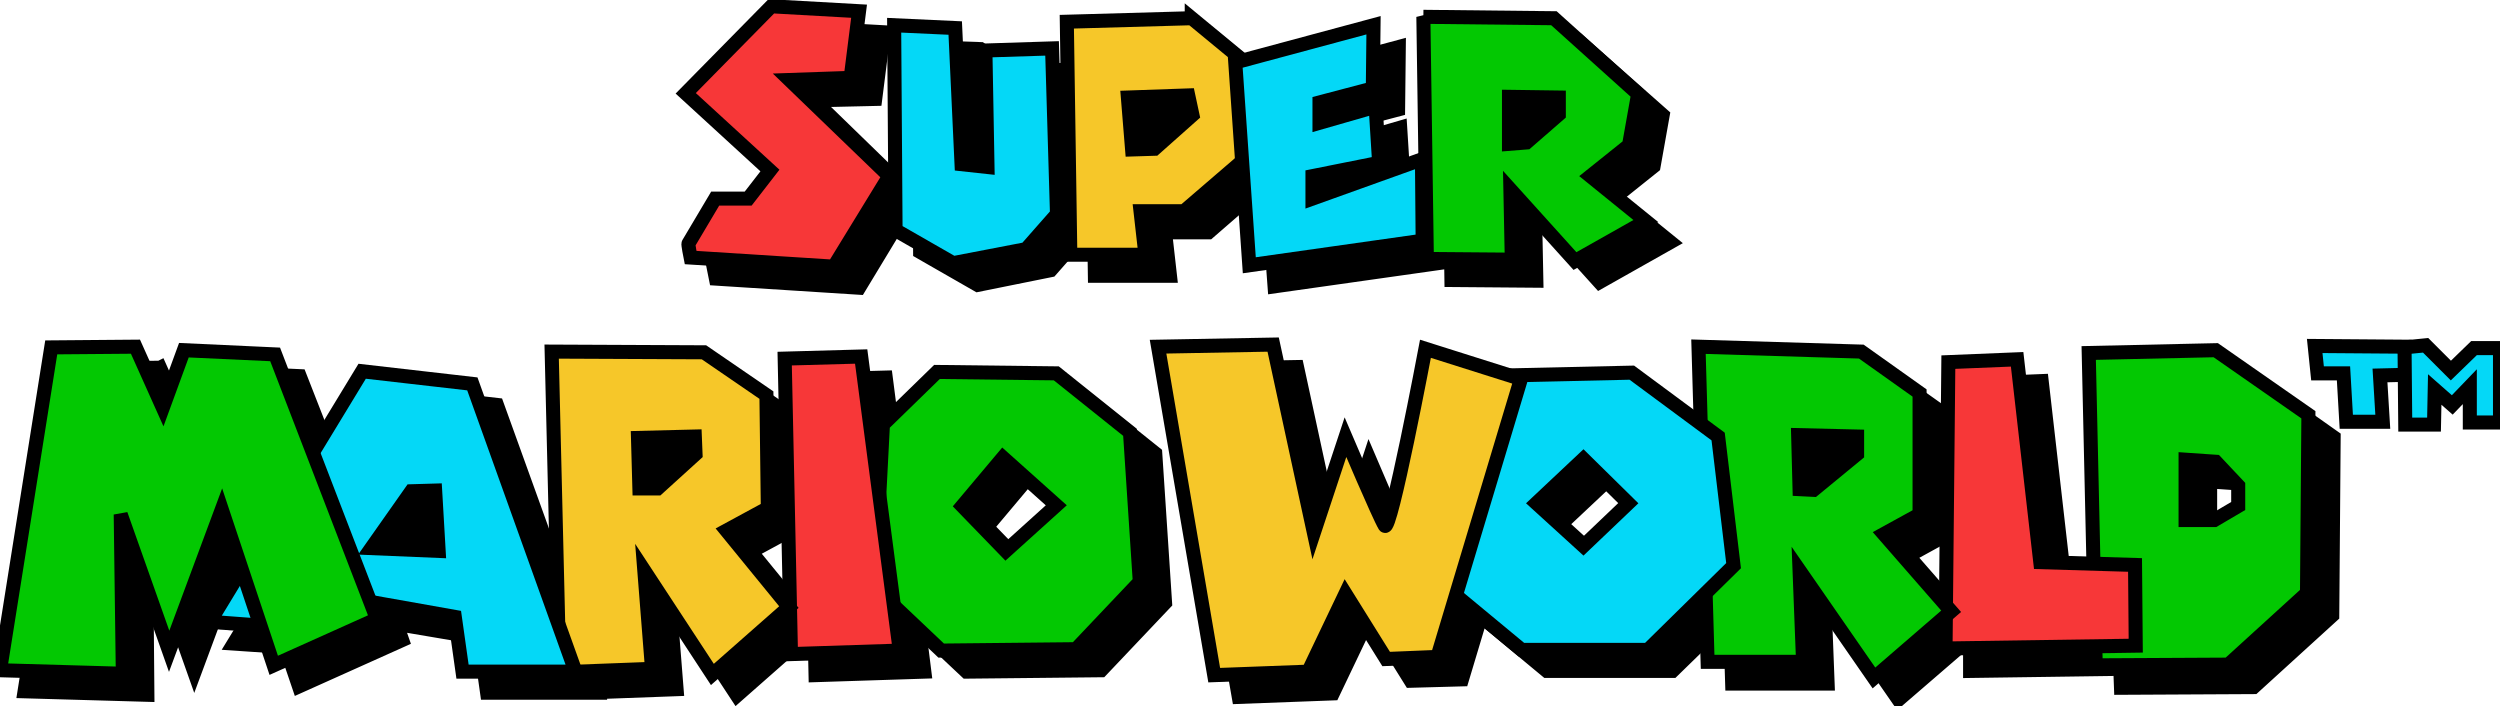
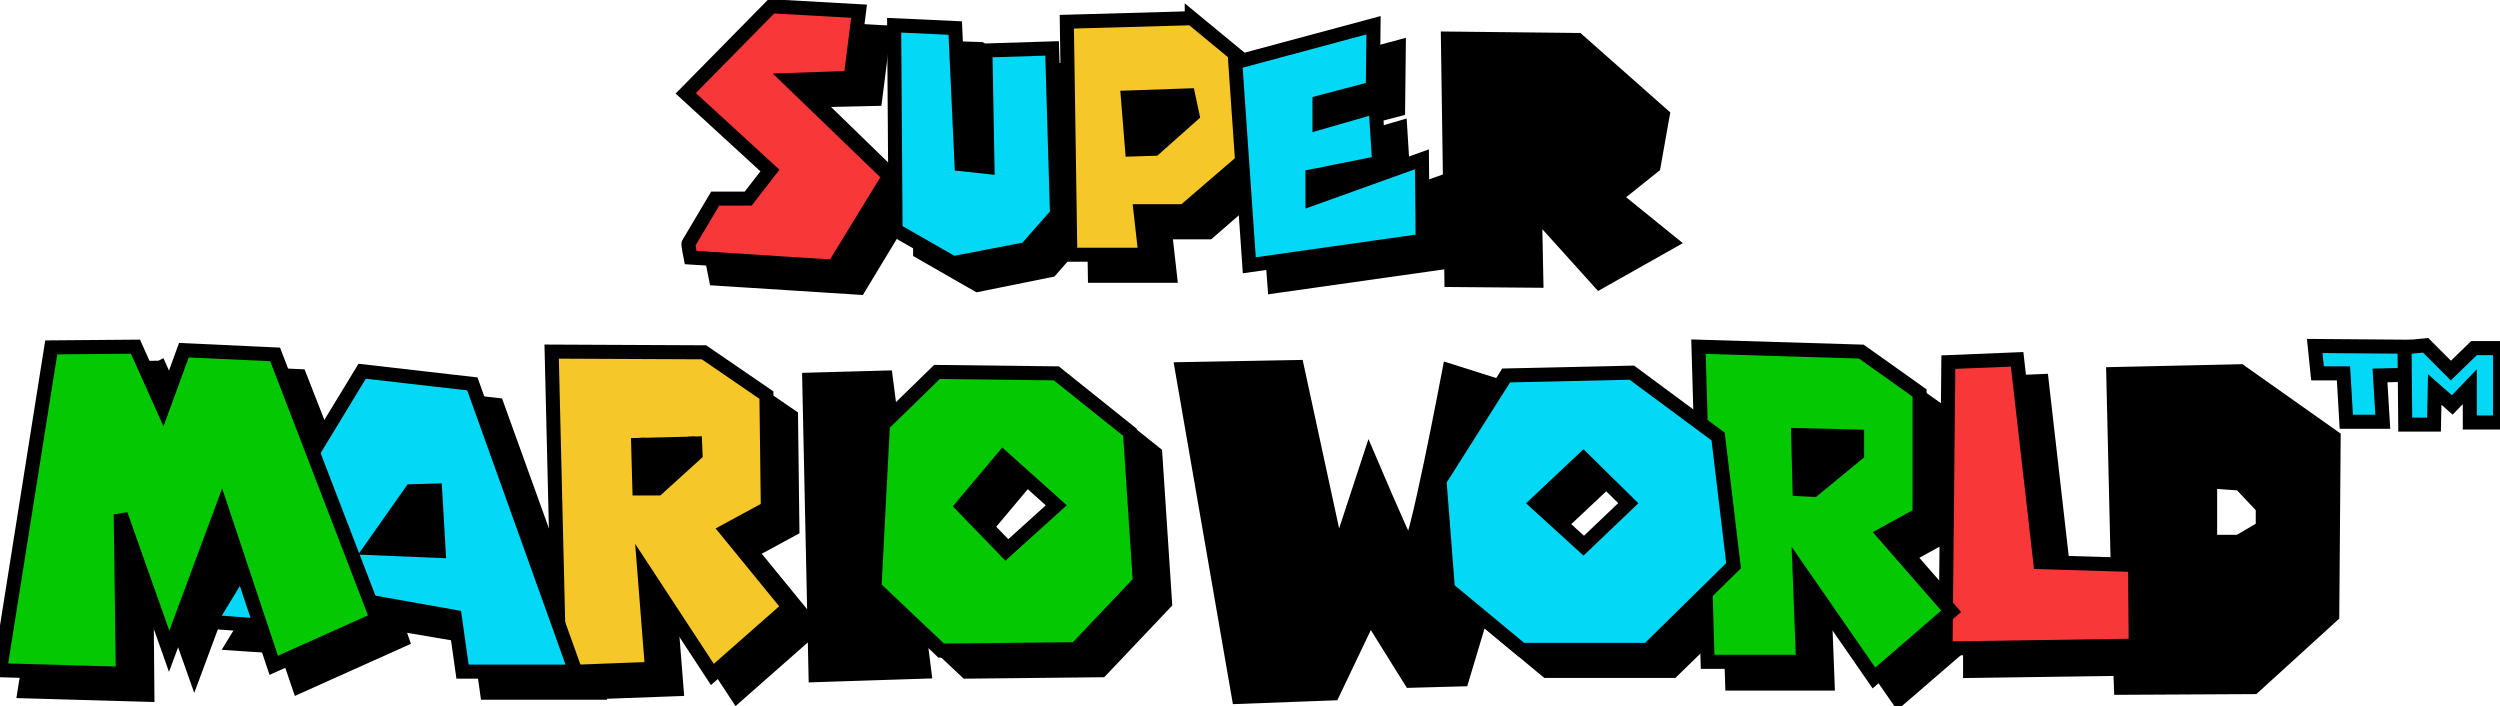
<svg xmlns="http://www.w3.org/2000/svg" height="706" viewBox="1.2 1 356.2 98.8" width="2500">
  <g stroke="#000" stroke-miterlimit="4.1" stroke-width="2">
    <path d="m114.6 4-12.2 12.4 12 11-3.1 4h-4.7l-3.8 6.4.4 2 20.4 1.3 7.8-12.9-14.2-13.8 8.7-.2 1.2-9.5-12.5-.7zm92.9 1.6.5 34.4 12.1.1-.2-10 9.2 10.2 10.1-5.7-7.9-6.4 5.5-4.4 1.3-7.3-12.1-10.7zm-33 .1-17.8.5.5 33.2h10.7l-.7-6.2h6.2l8.3-7.2 1.1 14.9 24.7-3.5-.1-11.6-15.6 5.6v-3.2l9.4-1.9-.5-8-7.9 2.3v-2.9l7.6-2 .1-8.9-18.6 5-7.4-6.1zm-42.4 1.1.2 29.2 8.2 4.7 10.4-2.1 4.4-5-.7-23.6-9.4.3-4.3-3.2zm53.9 45.6-16.4.3 8.1 46.7 13.4-.5 5.3-11.1 5.8 9.3 7.3-.2 2.7-9 9.4 7.8h17.9l8.2-8 .3 9.8h13.6l-.5-13 10.6 15.3 10.2-8.8v4.7l21.4-.3.1 2.7 18.9-.1 11.2-10.2.2-25.4-13.3-9.4-18.1.4.7 30.1-7.6-.2-3.3-28.9-9.8.4-.3 34.7-8.9-10.2 5.1-2.8v-17.4l-8.3-5.9-23.1-.6.3 10.8-9.8-7.2-17.9.4-11.7-3.7s-5 26.5-5.8 25.2-5.6-12.6-5.6-12.6l-4.5 13.7zm-162 .1-12 .1-7.3 46 17.5.5-.2-22.7 6.9 19.5 7.5-20.2 2.8 8.4-4.7 7.7 7.4.5 1.9 5.6 14.7-6.6-.8-2.3 11.8 2 1.1 7.8h16.1v-.1l10.9-.4-1.1-13.9 9.7 14.8 10.9-9.6-8.9-10.9 5.9-3.2-.2-16.1-8.9-6.1-21.6-.2.9 38.8-12.3-34.1-15.7-1.8-7 11.5-5.4-13.8-13-.6-3 8.2c0-.1-3.9-8.8-3.9-8.8zm103.4 1.4-10.9.3.9 42.1 15.5-.5-.8-6.4 6.8 6.4 19.2-.2 9.1-9.6-1.4-21.3-10.5-8.4-16.9-.1-7.7 7.5-.7 10.4zm20.2 14.4 7.6 6.8-7.2 6.5-6.2-6.4zm82.7.2 6.4 6.3-6.4 6.1-6.7-6.1zm85.8.2 4.3.3 3.2 3.4v2.9l-3.4 2h-4.1z" />
    <path d="m99.6 36.8 20.4 1.3 7.9-12.9-14.2-13.7 8.7-.3 1.2-9.5-12.5-.7-12.2 12.4 12 11-3.1 4h-4.7l-3.8 6.4c-.1 0 .3 2 .3 2z" fill="#f73738" />
    <path d="m147.4 35.6 4.4-5-.7-23.6-9.5.3.3 16.6-3.7-.4-.9-19.4-8.7-.4.2 29.2 8.2 4.7z" fill="#04d8f7" />
    <path d="m171 2.7-17.8.5.5 33.2h10.7l-.7-6.2h6.2l9.3-8-.2-12.9-8-6.6zm-.5 11 .6 2.8-5.4 4.8-3.2.1-.6-7.4z" fill="#f6c729" />
    <path d="m179.2 37.9 24.7-3.5-.1-11.6-15.6 5.6v-3.2l9.5-1.9-.5-8-8 2.3v-2.9l7.6-2 .1-9-19.7 5.3z" fill="#04d8f7" />
-     <path d="m204 2.5.5 34.5 12.1.1-.2-10 9.2 10.2 10.1-5.7-7.9-6.4 5.5-4.4 1.3-7.3-12-10.8-18.6-.2zm12.2 11.4 7.1.1v2.4l-4.6 4-2.5.2zm100.7 36.1-18.1.4 1 44.5 18.9-.1 11.2-10.2.2-25.4zm-4.3 15.6 4.3.3 3.2 3.4v2.9l-3.4 2h-4.1z" fill="#03c802" />
    <path d="m278.4 92.5 27.1-.4-.1-11.5-13.5-.4-3.3-28.9-9.8.4z" fill="#f73738" />
    <path d="m243.2 49.5 1.3 44.9h13.6l-.5-13 10.6 15.3 11-9.5-9.6-11 5.1-2.8v-17.3l-8.3-5.9zm14.2 12.6 8.4.2v2.5l-6.2 5.1-2-.1z" fill="#03c802" />
    <path d="m233.7 53.2-17.9.4-9.5 15 1.2 15.4 10.5 8.7h18l12.2-12-2.2-18.4zm-6.9 12.3 6.4 6.3-6.4 6.1-6.7-6.1z" fill="#04d8f7" />
-     <path d="m174.2 96.3 13.4-.5 5.3-11.1 5.8 9.3 7.3-.3 11.9-39.6-13.6-4.3s-5 26.5-5.8 25.2-5.6-12.6-5.6-12.6l-4.5 13.6-5.8-26.8-16.4.3z" fill="#f6c729" />
    <path d="m134.7 53.1-7.7 7.5-1.2 23.2 9.5 9 19.2-.2 9.1-9.6-1.4-21.3-10.5-8.4zm9.4 12.2 7.6 6.8-7.2 6.5-6.2-6.4z" fill="#03c802" />
-     <path d="m113 51.2.9 42.1 15.5-.5-5.5-41.9z" fill="#f73738" />
-     <path d="m79.8 50.2 1.1 45.7 13.2-.5-1.1-14 9.7 14.8 10.9-9.6-8.9-10.9 5.9-3.2-.2-16.1-8.9-6.1zm20.4 12.1.1 2.5-5.4 4.9h-2.6l-.2-7.2z" fill="#f6c729" />
+     <path d="m79.8 50.2 1.1 45.7 13.2-.5-1.1-14 9.7 14.8 10.9-9.6-8.9-10.9 5.9-3.2-.2-16.1-8.9-6.1zm20.4 12.1.1 2.5-5.4 4.9h-2.6l-.2-7.2" fill="#f6c729" />
    <path d="m52.8 53-21.7 35.7 9.4.7 4.1-5.2 21.4 3.8 1.1 7.8h16.1l-14.7-41zm10.4 17 .5 8.6-9.6-.4 5.7-8.1z" fill="#04d8f7" />
    <path d="m1.2 95.6 17.5.5-.3-22.7 6.9 19.5 7.5-20.2 7.4 22.2 14.7-6.6-14.5-37.7-13-.6-3 8.2-3.9-8.7-12 .1-7.3 46z" fill="#03c802" />
    <g fill="#04d8f7">
      <path d="m335.5 60.2h5.2l-.4-6.6 4-.1-.4-4-12.9-.1.4 3.9h3.7z" />
      <path d="m343.9 60.6-.1-11 3-.3 3.6 3.6 3.3-3.2h3.7v10.6h-4.3v-5.1l-2.5 2.6-2.5-2.2-.1 5z" />
    </g>
  </g>
</svg>